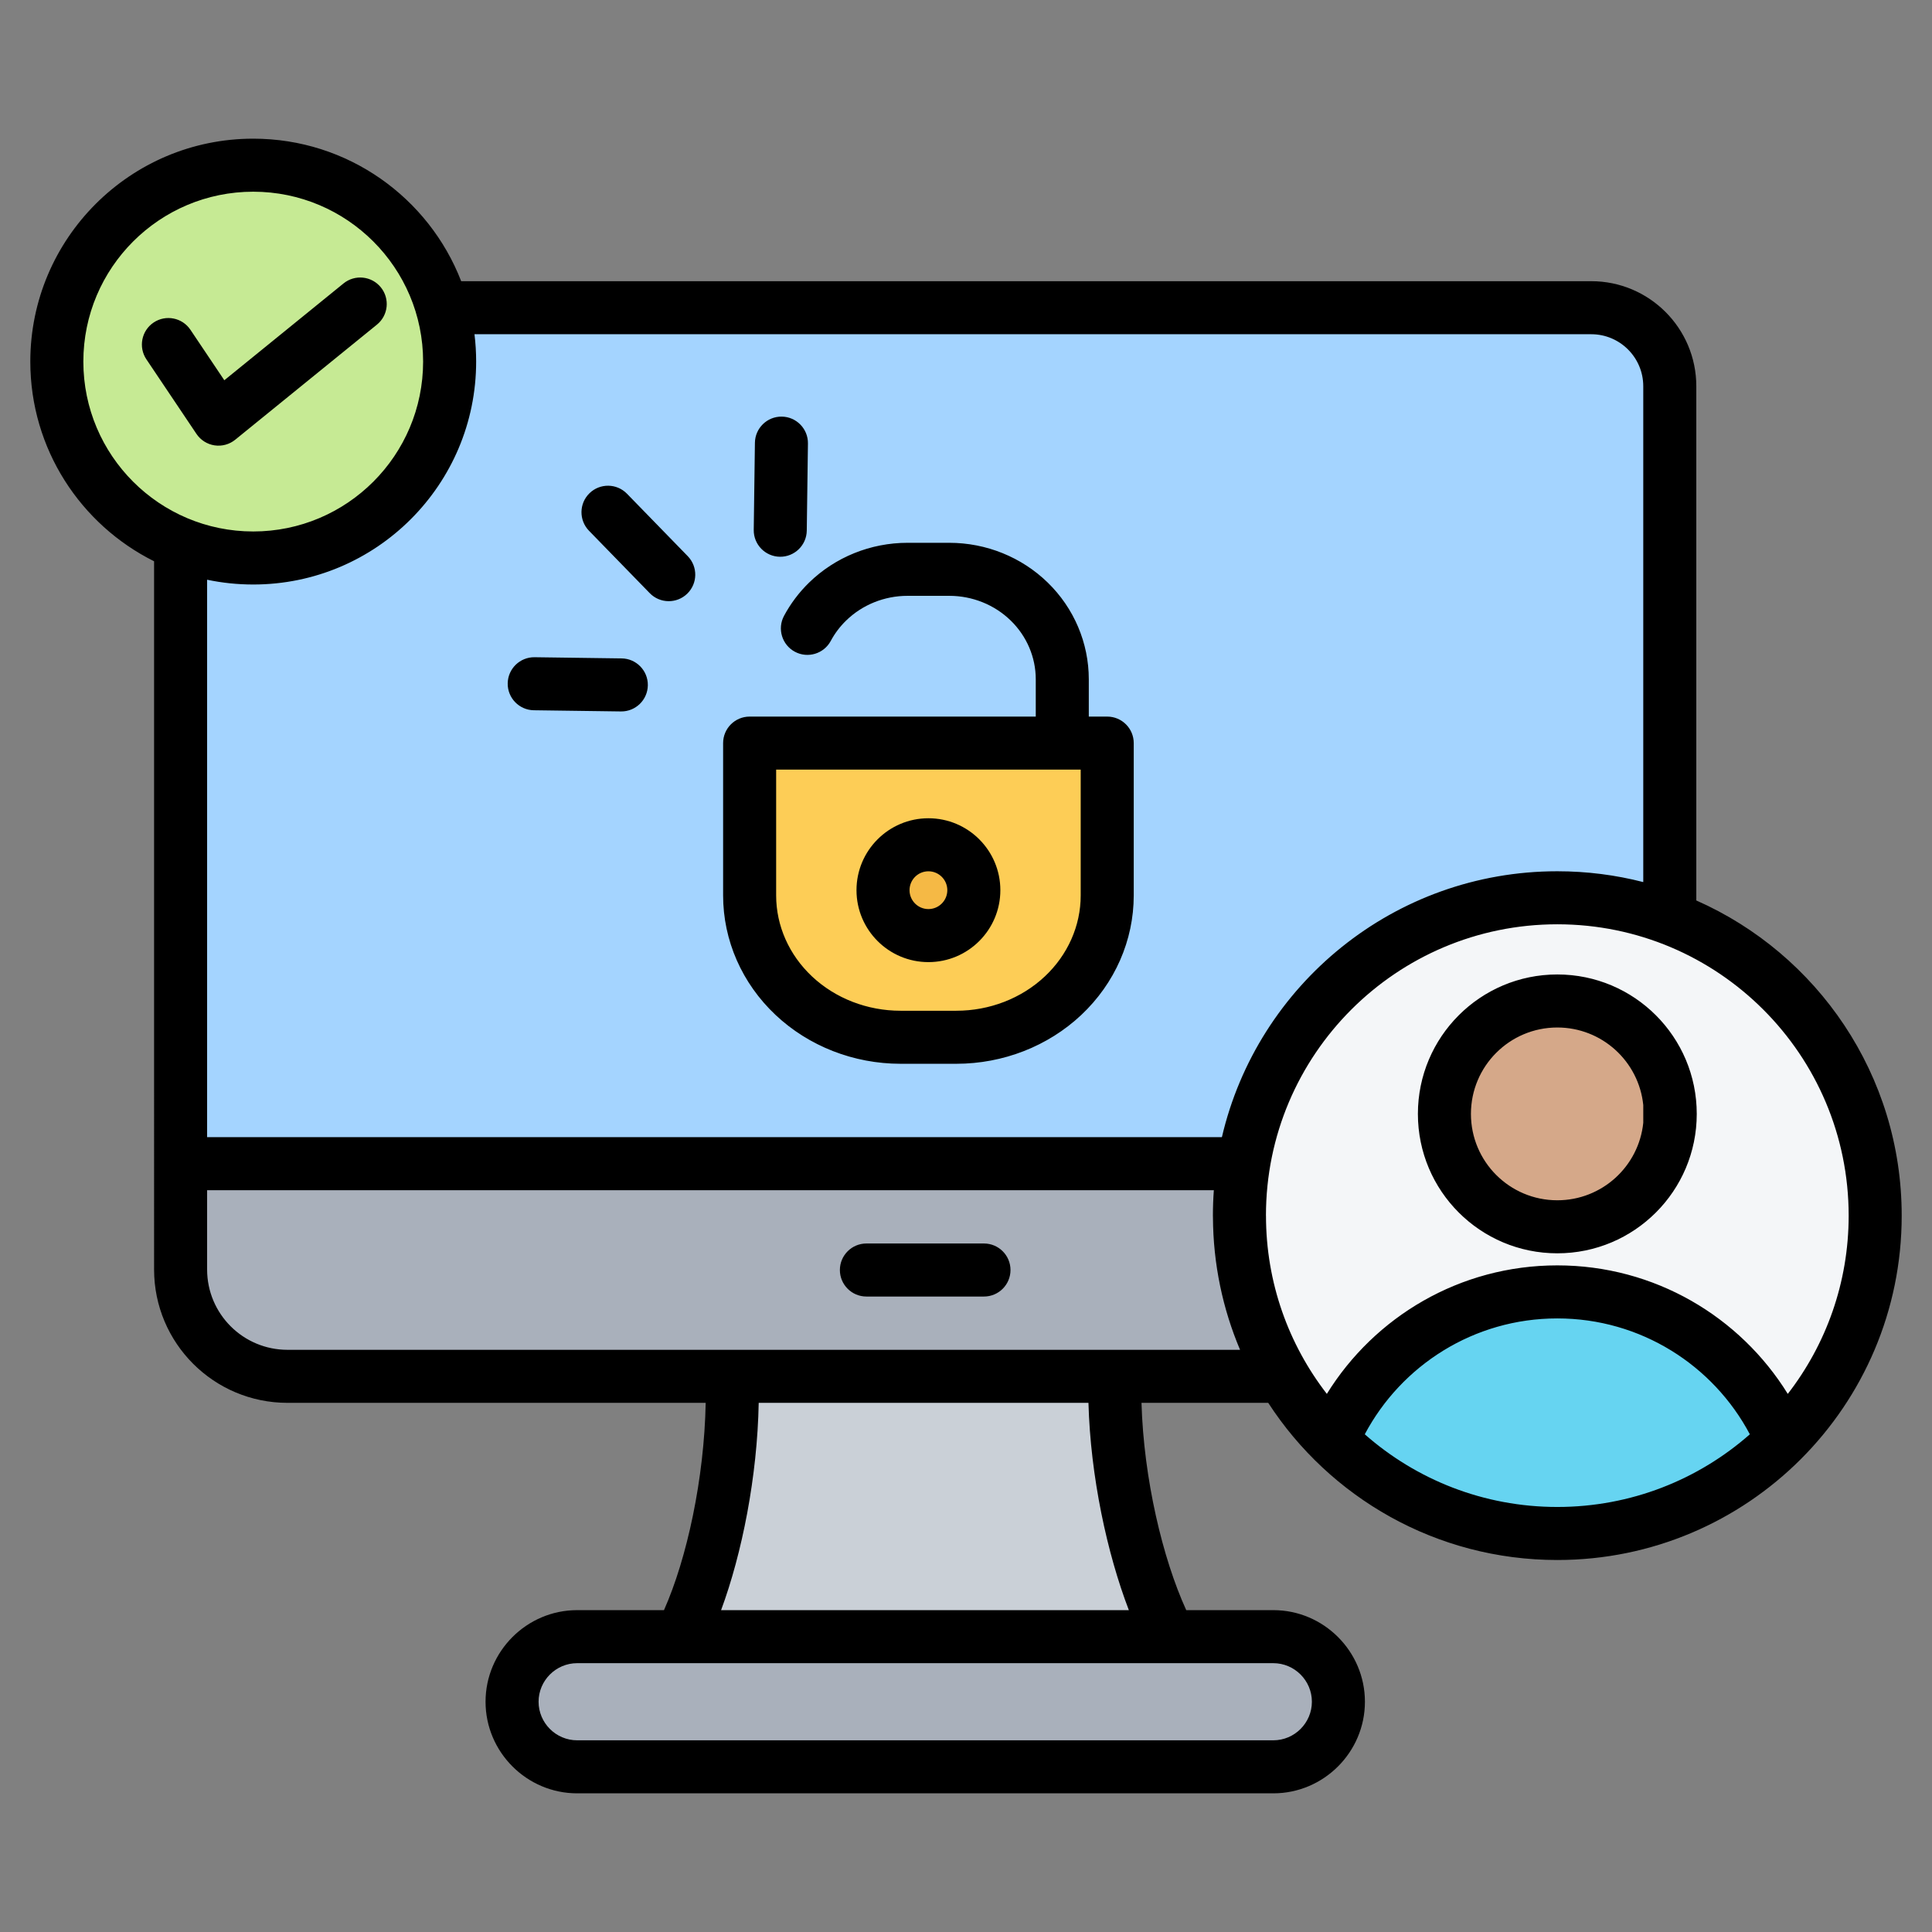
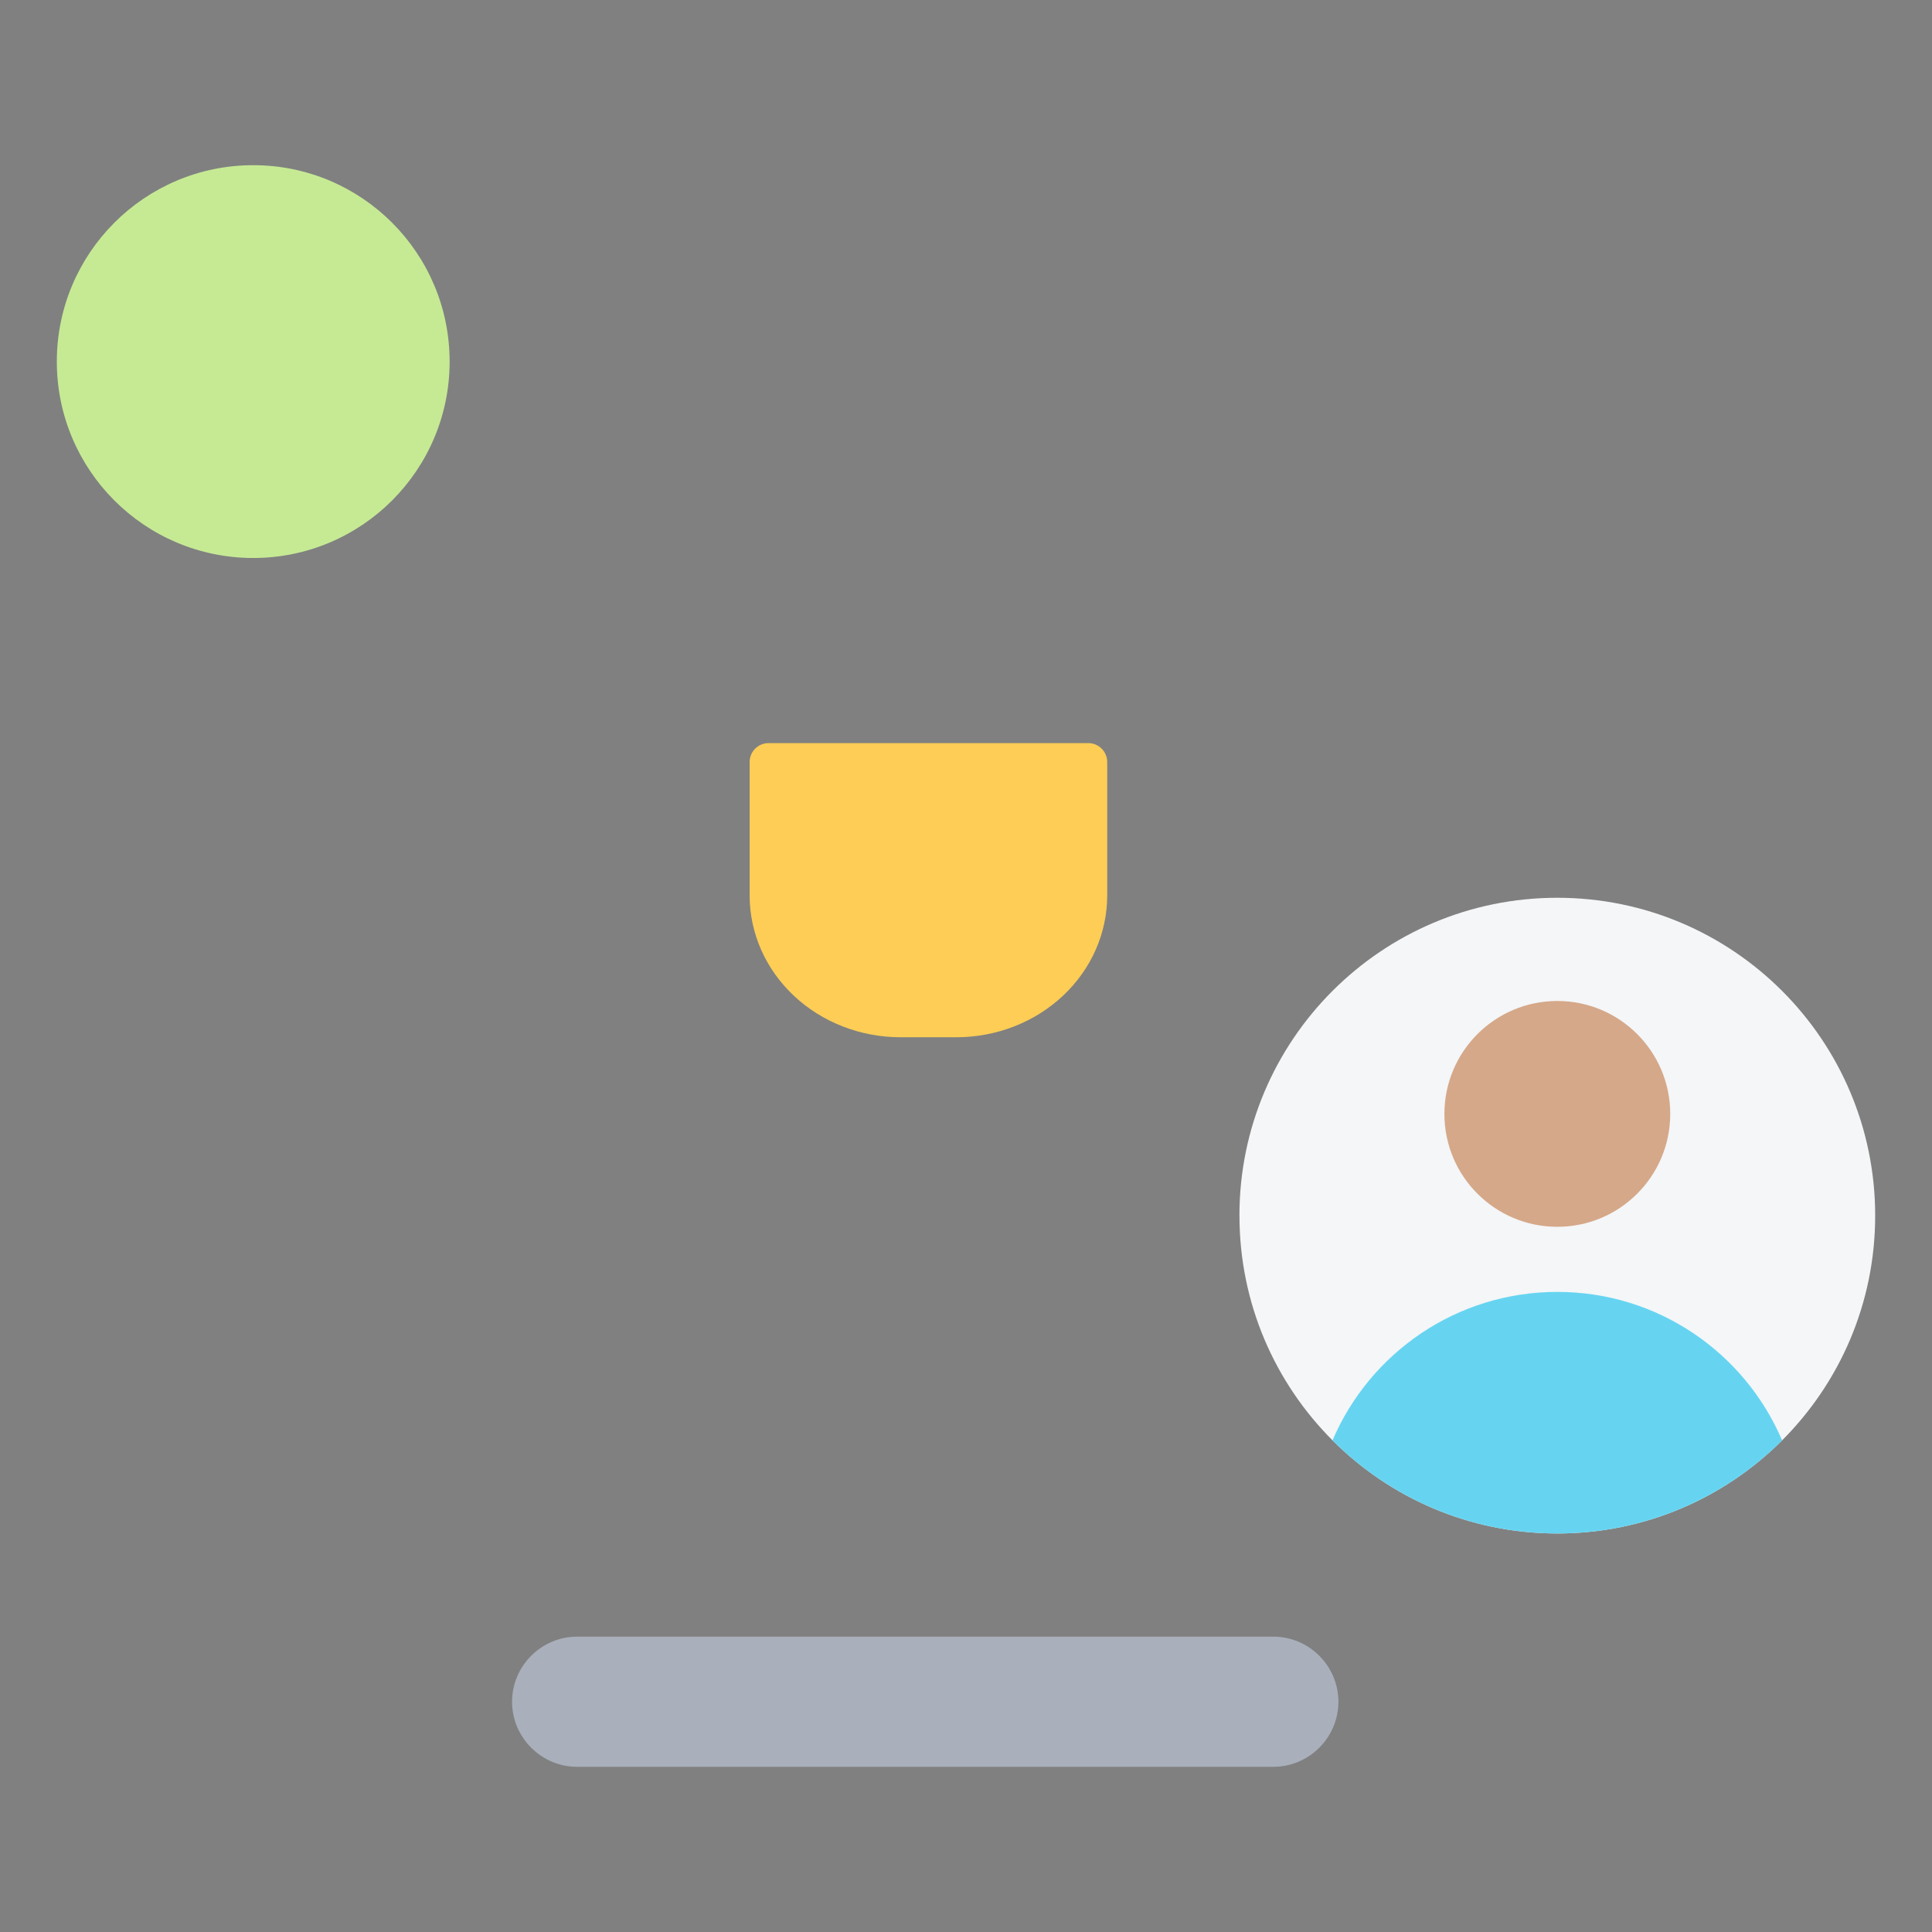
<svg xmlns="http://www.w3.org/2000/svg" clip-rule="evenodd" fill-rule="evenodd" stroke-linejoin="round" stroke-miterlimit="2" viewBox="0 0 510 510">
  <rect x="0" y="0" width="510" height="510" fill="#808080" stroke="none" />
  <g>
    <g>
      <g>
-         <path d="m311.981 437.306h-135.485c10.818-15.299 19.779-54.742 15.879-85.154h102.752c-3.877 30.412 6.036 69.855 16.854 85.154z" fill="#cad0d7" />
-         <path d="m420.049 81.227c11.446 0 20.732 9.286 20.732 20.732v233.153c0 15.577-12.629 28.206-28.207 28.206h-336.671c-15.601 0-28.23-12.629-28.23-28.206v-225.655c0-15.601 12.629-28.23 28.23-28.23z" fill="#a4d4ff" />
        <g fill="#a9b0bb">
          <path d="m152.352 432.036h183.774c9.448 0 17.179 7.731 17.179 17.18 0 9.448-7.731 17.179-17.179 17.179h-183.774c-9.449 0-17.18-7.731-17.18-17.179 0-9.449 7.731-17.18 17.18-17.18z" />
-           <path d="m440.781 307.183v27.929c0 15.577-12.629 28.206-28.207 28.206h-336.671c-15.601 0-28.23-12.629-28.23-28.206v-27.929z" />
        </g>
      </g>
      <g>
        <circle cx="66.845" cy="95.45" fill="#c6ea94" r="51.845" />
      </g>
      <g>
-         <path d="m292.278 201.161c0-2.762-2.239-5-5-5-16.341 0-68.053 0-84.394 0-2.761 0-5 2.238-5 5v35.217c0 9.928 4.197 19.449 11.668 26.469s17.604 10.964 28.17 10.964h14.718c10.565 0 20.698-3.944 28.169-10.964s11.669-16.541 11.669-26.469z" fill="#fdcd56" />
+         <path d="m292.278 201.161c0-2.762-2.239-5-5-5-16.341 0-68.053 0-84.394 0-2.761 0-5 2.238-5 5v35.217c0 9.928 4.197 19.449 11.668 26.469s17.604 10.964 28.17 10.964h14.718c10.565 0 20.698-3.944 28.169-10.964s11.669-16.541 11.669-26.469" fill="#fdcd56" />
      </g>
      <g>
        <path d="m411.089 236.99c46.341 0 83.911 37.57 83.911 83.911s-37.57 83.901-83.911 83.901-83.901-37.56-83.901-83.901h-.01c0-46.341 37.57-83.911 83.911-83.911z" fill="#f4f6f8" />
        <path d="m411.089 341.029c-26.639 0-49.502 16.144-59.343 39.195 15.193 15.183 36.173 24.578 59.343 24.578 23.18 0 44.161-9.395 59.343-24.578-9.831-23.051-32.704-39.195-59.343-39.195z" fill="#66d4f1" />
        <path d="m381.289 294.044c0 16.461 13.339 29.8 29.8 29.8 16.471 0 29.81-13.339 29.81-29.8s-13.339-29.81-29.81-29.81c-16.461 0-29.8 13.349-29.8 29.81z" fill="#d5a889" />
      </g>
    </g>
-     <circle cx="245.081" cy="234.986" fill="#f5b945" r="15.425" />
-     <path d="m40.673 148.161c-19.359-9.64-32.673-29.633-32.673-52.711 0-32.478 26.368-58.845 58.845-58.845 24.997 0 46.374 15.619 54.896 37.622h298.308c15.31 0 27.732 12.422 27.732 27.732v135.74c31.932 14.104 54.219 46.052 54.219 83.202 0 50.207-40.704 90.901-90.911 90.901-31.984 0-60.108-16.515-76.309-41.484h-33.455c.577 20.017 5.578 41.085 11.811 54.718h22.99c13.298 0 24.179 10.881 24.179 24.18 0 13.298-10.881 24.179-24.179 24.179h-183.774c-13.299 0-24.18-10.881-24.18-24.179 0-13.299 10.881-24.18 24.18-24.18h22.921c6.066-13.643 10.631-34.71 11.008-54.718h-110.378c-19.471 0-35.23-15.764-35.23-35.206zm84.578-59.934c.29 2.367.44 4.778.44 7.223 0 32.478-26.368 58.845-58.846 58.845-4.172 0-8.244-.435-12.172-1.262v147.15h267.877c9.376-40.225 45.46-70.193 88.539-70.193 7.835 0 15.438.991 22.692 2.855v-130.886c0-7.581-6.151-13.732-13.732-13.732zm202.094 268.091c-4.56-10.771-7.104-22.604-7.156-35.026-.007-.129-.011-.26-.011-.391 0-2.259.083-4.499.245-6.718h-265.75v20.929c0 11.713 9.499 21.206 21.23 21.206zm-29.357 68.718c-5.736-14.946-10.132-35.293-10.664-54.718h-87.046c-.357 19.431-4.395 39.779-9.929 54.718zm38.138 14h-183.774c-5.599 0-10.18 4.581-10.18 10.18 0 5.598 4.581 10.179 10.18 10.179h183.774c5.598 0 10.179-4.581 10.179-10.179 0-5.599-4.581-10.18-10.179-10.18zm-107.419-96.785c-3.863 0-7-3.137-7-7s3.137-7 7-7h31.04c3.863 0 7 3.137 7 7s-3.137 7-7 7zm58.708-153.09h4.863c3.866 0 7 3.134 7 7v40.217c0 11.836-4.969 23.202-13.875 31.571-8.746 8.217-20.595 12.862-32.963 12.862h-14.718c-12.368 0-24.218-4.645-32.963-12.862-8.907-8.369-13.875-19.735-13.875-31.571v-40.217c0-3.866 3.134-7 7-7h75.531v-9.854c0-5.818-2.389-11.391-6.617-15.505-4.297-4.181-10.131-6.517-16.208-6.517h-11.019c-6.077 0-11.91 2.336-16.207 6.517-1.643 1.598-3.008 3.416-4.063 5.383-1.827 3.404-6.073 4.685-9.478 2.859-3.404-1.827-4.685-6.073-2.859-9.478 1.725-3.214 3.952-6.186 6.636-8.797 6.889-6.704 16.228-10.484 25.971-10.484h11.019c9.743 0 19.082 3.78 25.972 10.484 6.958 6.771 10.853 15.962 10.853 25.538zm-2.137 14h-80.394v33.217c0 8.021 3.426 15.697 9.462 21.368 6.196 5.823 14.612 9.065 23.376 9.065h14.718c8.763 0 17.179-3.242 23.376-9.065 6.035-5.671 9.462-13.347 9.462-21.368zm-40.197 12.838c10.479 0 18.987 8.508 18.987 18.987s-8.508 18.987-18.987 18.987-18.987-8.508-18.987-18.987 8.508-18.987 18.987-18.987zm0 14c-2.753 0-4.987 2.235-4.987 4.987s2.234 4.987 4.987 4.987c2.752 0 4.987-2.235 4.987-4.987s-2.235-4.987-4.987-4.987zm-32.115-89.935c-.052 3.863-3.231 6.957-7.094 6.905-3.863-.053-6.957-3.231-6.905-7.094l.311-22.995c.052-3.863 3.231-6.957 7.094-6.905s6.957 3.231 6.905 7.094zm-31.416 6.751c2.694 2.768 2.634 7.204-.134 9.898-2.769 2.695-7.204 2.635-9.899-.133l-16.04-16.48c-2.694-2.769-2.634-7.204.134-9.899 2.769-2.695 7.204-2.635 9.899.134zm-17.441 26.988c3.863.052 6.957 3.231 6.904 7.094-.052 3.863-3.231 6.957-7.094 6.905l-22.995-.311c-3.863-.053-6.957-3.231-6.904-7.094.052-3.863 3.231-6.957 7.094-6.905zm307.82 194.15c10.075-13.005 16.071-29.328 16.071-47.052 0-42.475-34.436-76.911-76.911-76.911s-76.911 34.436-76.911 76.911h.01c0 17.723 5.994 34.045 16.066 47.049 12.601-20.364 35.133-33.921 60.835-33.921 25.703 0 48.243 13.559 60.84 33.924zm-111.664 10.663c13.551 11.942 31.341 19.186 50.824 19.186s37.274-7.243 50.827-19.184c-9.649-18.201-28.793-30.589-50.827-30.589-22.033 0-41.168 12.388-50.824 30.587zm14.024-84.572c0-20.327 16.473-36.81 36.8-36.81 20.339 0 36.81 16.484 36.81 36.81 0 20.327-16.471 36.8-36.81 36.8-20.328 0-36.8-16.472-36.8-36.8zm59.492-2.341c-1.172-11.496-10.879-20.469-22.692-20.469-12.595 0-22.8 10.215-22.8 22.81 0 12.594 10.206 22.8 22.8 22.8 11.812 0 21.52-8.965 22.692-20.46zm-366.936-241.098c-24.751 0-44.845 20.094-44.845 44.845s20.094 44.845 44.845 44.845 44.846-20.094 44.846-44.845-20.095-44.845-44.846-44.845zm23.833 24.218c2.999-2.436 7.411-1.979 9.847 1.02 2.435 2.999 1.978 7.411-1.021 9.847l-37.415 30.387c-1.527 1.24-3.505 1.781-5.45 1.489-1.945-.291-3.678-1.387-4.775-3.02l-13.222-19.693c-2.154-3.208-1.299-7.56 1.909-9.714 3.207-2.153 7.56-1.298 9.714 1.91 0 0 8.949 13.328 8.949 13.328z" />
  </g>
</svg>